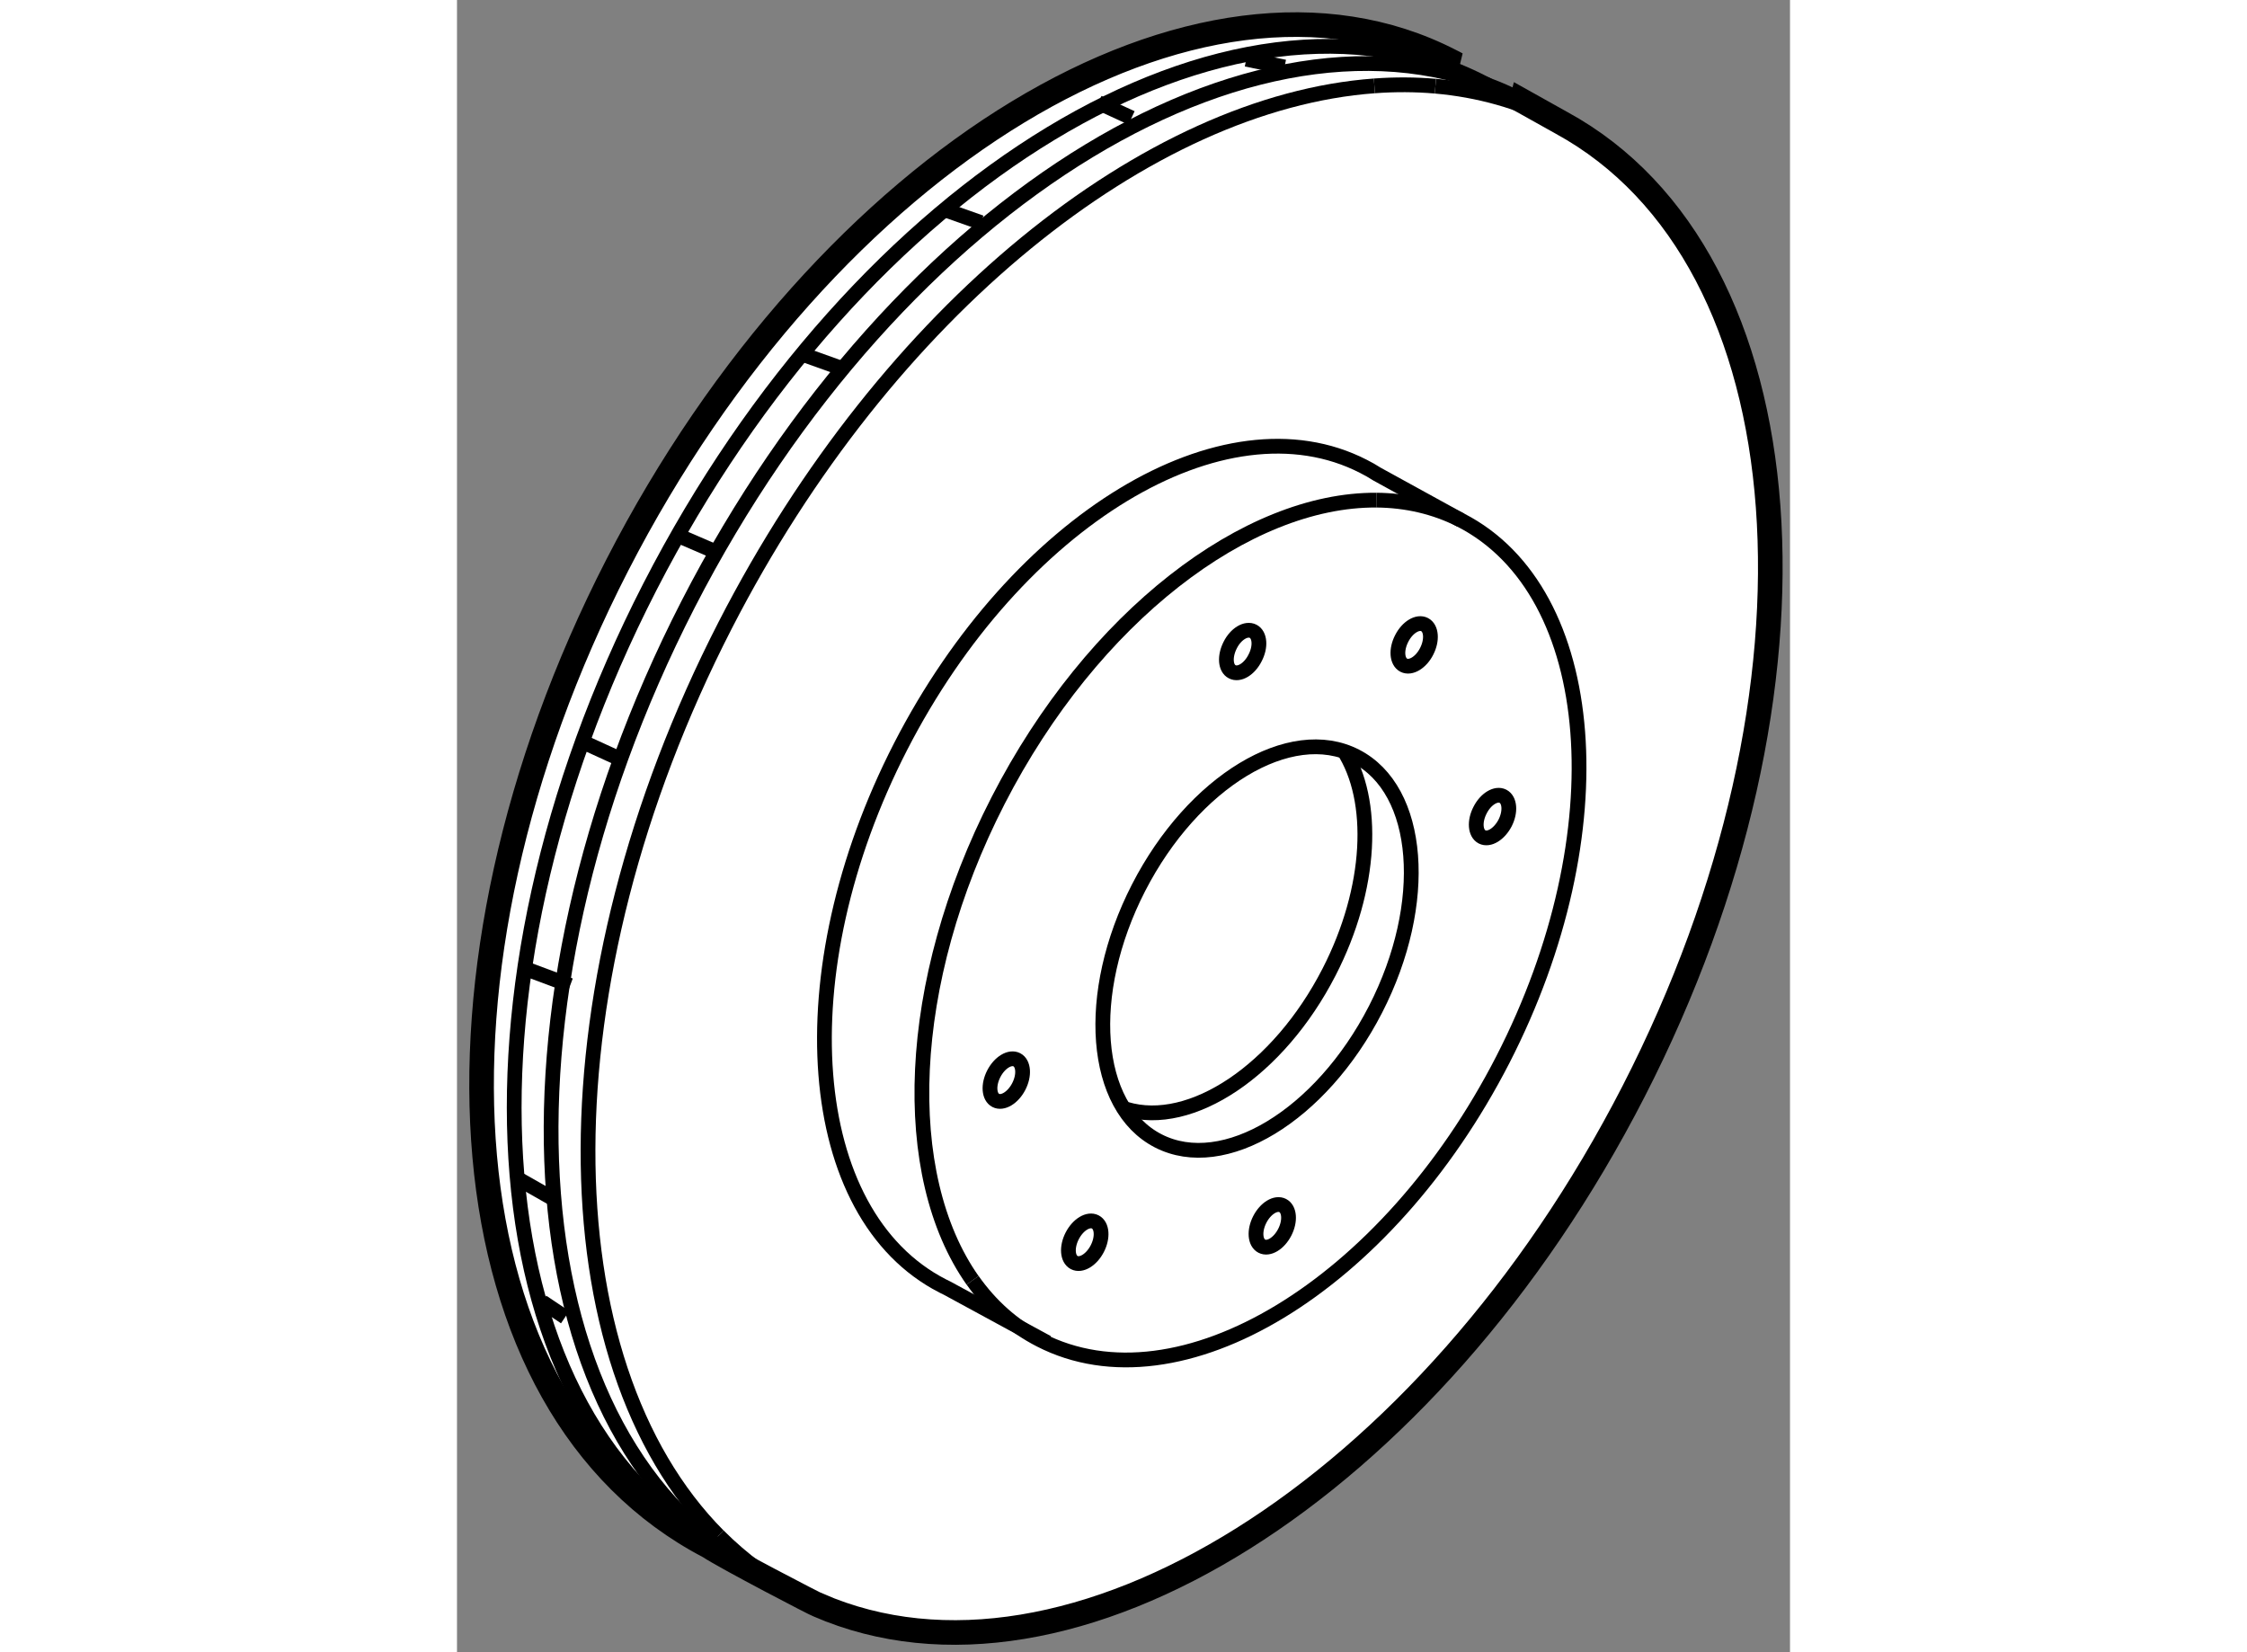
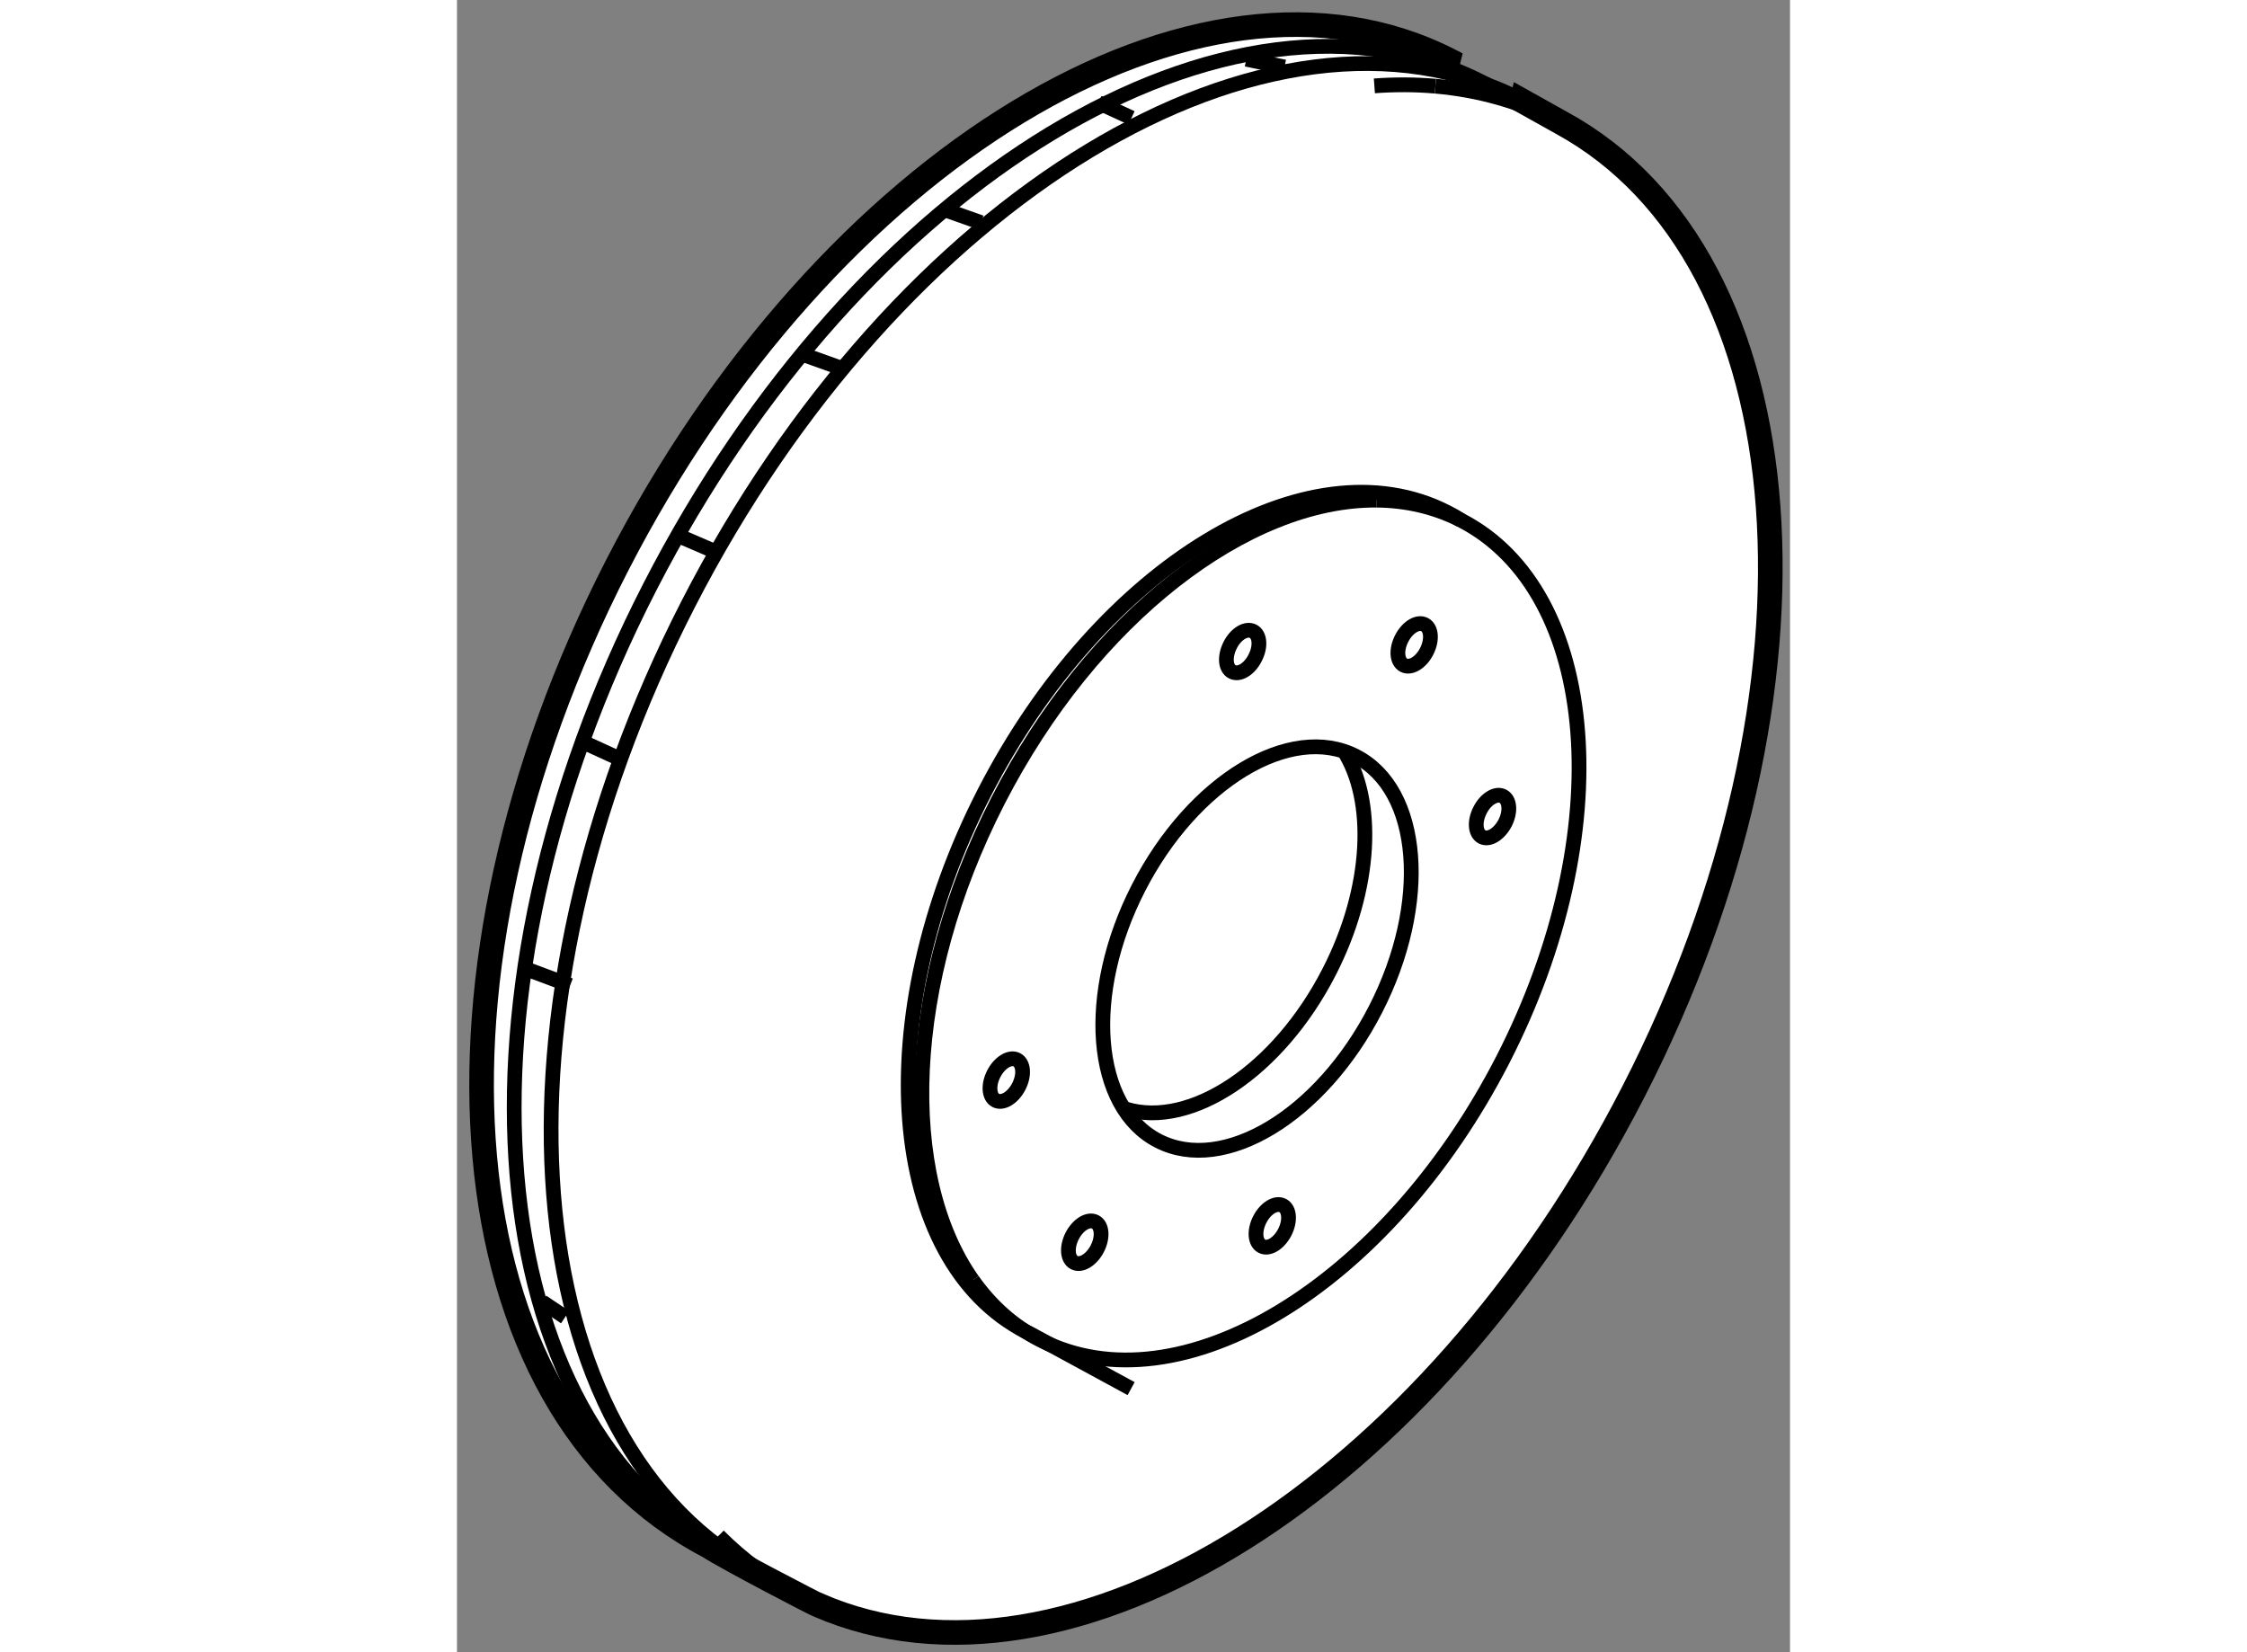
<svg xmlns="http://www.w3.org/2000/svg" version="1.1" x="0px" y="0px" width="244.8px" height="180px" viewBox="201.812 122.625 27.088 33.574" enable-background="new 0 0 244.8 180" xml:space="preserve">
  <rect x="201.812" y="122.625" width="27.088" height="33.574" fill="#808080" stroke="none" />
  <g>
    <path fill="#FFFFFF" stroke="#000000" stroke-width="0.5" d="M224.258,125.122c5.036,2.75,5.67,11.49,1.461,19.685    c-4.149,8.084-11.474,12.649-16.568,10.433c-0.007,0.01-1.883-0.967-2.214-1.188c-5.428-2.834-6.115-11.666-1.868-19.943    c4.252-8.276,11.827-12.866,16.924-10.249c0.048,0.022,0.093,0.048,0.139,0.072C222.131,123.932,224.184,125.083,224.258,125.122z    " />
    <path fill="none" stroke="#000000" stroke-width="0.3" d="M220.454,124.37c0.42-0.031,0.834-0.029,1.24,0.006" />
-     <path fill="none" stroke="#000000" stroke-width="0.3" d="M207.126,153.834c-3.521-3.54-3.594-11.235,0.135-18.502    c3.298-6.426,8.602-10.626,13.193-10.962" />
    <path fill="none" stroke="#000000" stroke-width="0.3" d="M209.158,155.229c-0.122-0.054-0.243-0.111-0.362-0.173    c-0.622-0.318-1.177-0.73-1.67-1.223" />
    <path fill="none" stroke="#000000" stroke-width="0.3" d="M221.694,124.376c0.874,0.077,1.711,0.308,2.489,0.707    c0.05,0.025,0.1,0.052,0.148,0.078" />
    <path fill="none" stroke="#000000" stroke-width="0.3" d="M207.339,154.201c-5.098-2.616-5.856-11.373-1.607-19.651    c4.25-8.279,11.826-12.865,16.924-10.248c0.044,0.021,0.091,0.046,0.136,0.072" />
    <path fill="none" stroke="#000000" stroke-width="0.3" d="M208.046,154.623c-5.097-2.616-5.784-11.447-1.535-19.724    c4.251-8.277,11.825-12.864,16.922-10.248c0.046,0.022,0.094,0.047,0.137,0.073" />
    <path fill="none" stroke="#000000" stroke-width="0.3" d="M220.494,132.788c0.606,0.005,1.187,0.137,1.717,0.407    c2.834,1.455,3.214,6.362,0.854,10.962c-2.362,4.599-6.572,7.15-9.404,5.694c-0.55-0.281-1.006-0.693-1.371-1.21" />
    <path fill="none" stroke="#000000" stroke-width="0.3" d="M212.289,148.642c-1.506-2.137-1.384-6.043,0.519-9.75    c1.919-3.737,5.058-6.121,7.687-6.104" />
-     <path fill="none" stroke="#000000" stroke-width="0.3" d="M222.211,133.195l-1.702-0.935c-0.091-0.059-0.182-0.11-0.277-0.158    c-2.834-1.456-7.043,1.095-9.405,5.693c-2.361,4.6-1.979,9.508,0.854,10.961c0.03,0.015,0.061,0.031,0.089,0.044l2.039,1.108" />
+     <path fill="none" stroke="#000000" stroke-width="0.3" d="M222.211,133.195c-0.091-0.059-0.182-0.11-0.277-0.158    c-2.834-1.456-7.043,1.095-9.405,5.693c-2.361,4.6-1.979,9.508,0.854,10.961c0.03,0.015,0.061,0.031,0.089,0.044l2.039,1.108" />
    <ellipse transform="matrix(0.89 0.457 -0.457 0.89 88.802 -83.924)" fill="none" stroke="#000000" stroke-width="0.3" cx="218.043" cy="141.774" rx="2.705" ry="4.391" />
    <path fill="none" stroke="#000000" stroke-width="0.3" d="M219.822,137.863c0.659,1.018,0.587,2.809-0.288,4.513    c-1.03,2.007-2.812,3.182-4.125,2.787" />
    <ellipse transform="matrix(0.888 0.46 -0.46 0.888 90.227 -81.755)" fill="none" stroke="#000000" stroke-width="0.3" cx="213.08" cy="144.495" rx="0.285" ry="0.465" />
    <ellipse transform="matrix(0.888 0.46 -0.46 0.888 91.905 -82.12)" fill="none" stroke="#000000" stroke-width="0.3" cx="214.689" cy="147.783" rx="0.286" ry="0.465" />
    <ellipse transform="matrix(0.89 0.457 -0.457 0.89 91.444 -83.445)" fill="none" stroke="#000000" stroke-width="0.3" cx="218.323" cy="147.423" rx="0.285" ry="0.464" />
    <path fill="none" stroke="#000000" stroke-width="0.3" d="M218.03,135.994c-0.115,0.23-0.324,0.355-0.464,0.282    c-0.141-0.07-0.159-0.313-0.042-0.542c0.114-0.229,0.324-0.354,0.466-0.281C218.129,135.525,218.149,135.767,218.03,135.994z" />
    <path fill="none" stroke="#000000" stroke-width="0.3" d="M221.517,135.86c-0.114,0.227-0.325,0.355-0.466,0.282    c-0.14-0.073-0.16-0.314-0.041-0.544c0.116-0.228,0.325-0.353,0.464-0.281C221.615,135.39,221.633,135.633,221.517,135.86z" />
    <path fill="none" stroke="#000000" stroke-width="0.3" d="M223.11,139.349c-0.119,0.227-0.326,0.355-0.468,0.282    c-0.139-0.073-0.159-0.315-0.04-0.544c0.115-0.228,0.325-0.353,0.464-0.282C223.208,138.878,223.226,139.122,223.11,139.349z" />
    <line fill="none" stroke="#000000" stroke-width="0.3" x1="203.543" y1="149.079" x2="204.009" y2="149.391" />
-     <line fill="none" stroke="#000000" stroke-width="0.3" x1="203.076" y1="146.592" x2="203.802" y2="147.005" />
    <line fill="none" stroke="#000000" stroke-width="0.3" x1="203.283" y1="142.339" x2="204.112" y2="142.649" />
    <line fill="none" stroke="#000000" stroke-width="0.3" x1="204.424" y1="137.727" x2="205.097" y2="138.035" />
    <line fill="none" stroke="#000000" stroke-width="0.3" x1="206.343" y1="133.525" x2="207.067" y2="133.837" />
    <line fill="none" stroke="#000000" stroke-width="0.3" x1="208.884" y1="129.843" x2="209.609" y2="130.103" />
    <line fill="none" stroke="#000000" stroke-width="0.3" x1="211.733" y1="126.891" x2="212.46" y2="127.148" />
    <line fill="none" stroke="#000000" stroke-width="0.3" x1="214.846" y1="124.711" x2="215.519" y2="125.021" />
    <line fill="none" stroke="#000000" stroke-width="0.3" x1="217.851" y1="123.829" x2="218.628" y2="123.987" />
  </g>
</svg>